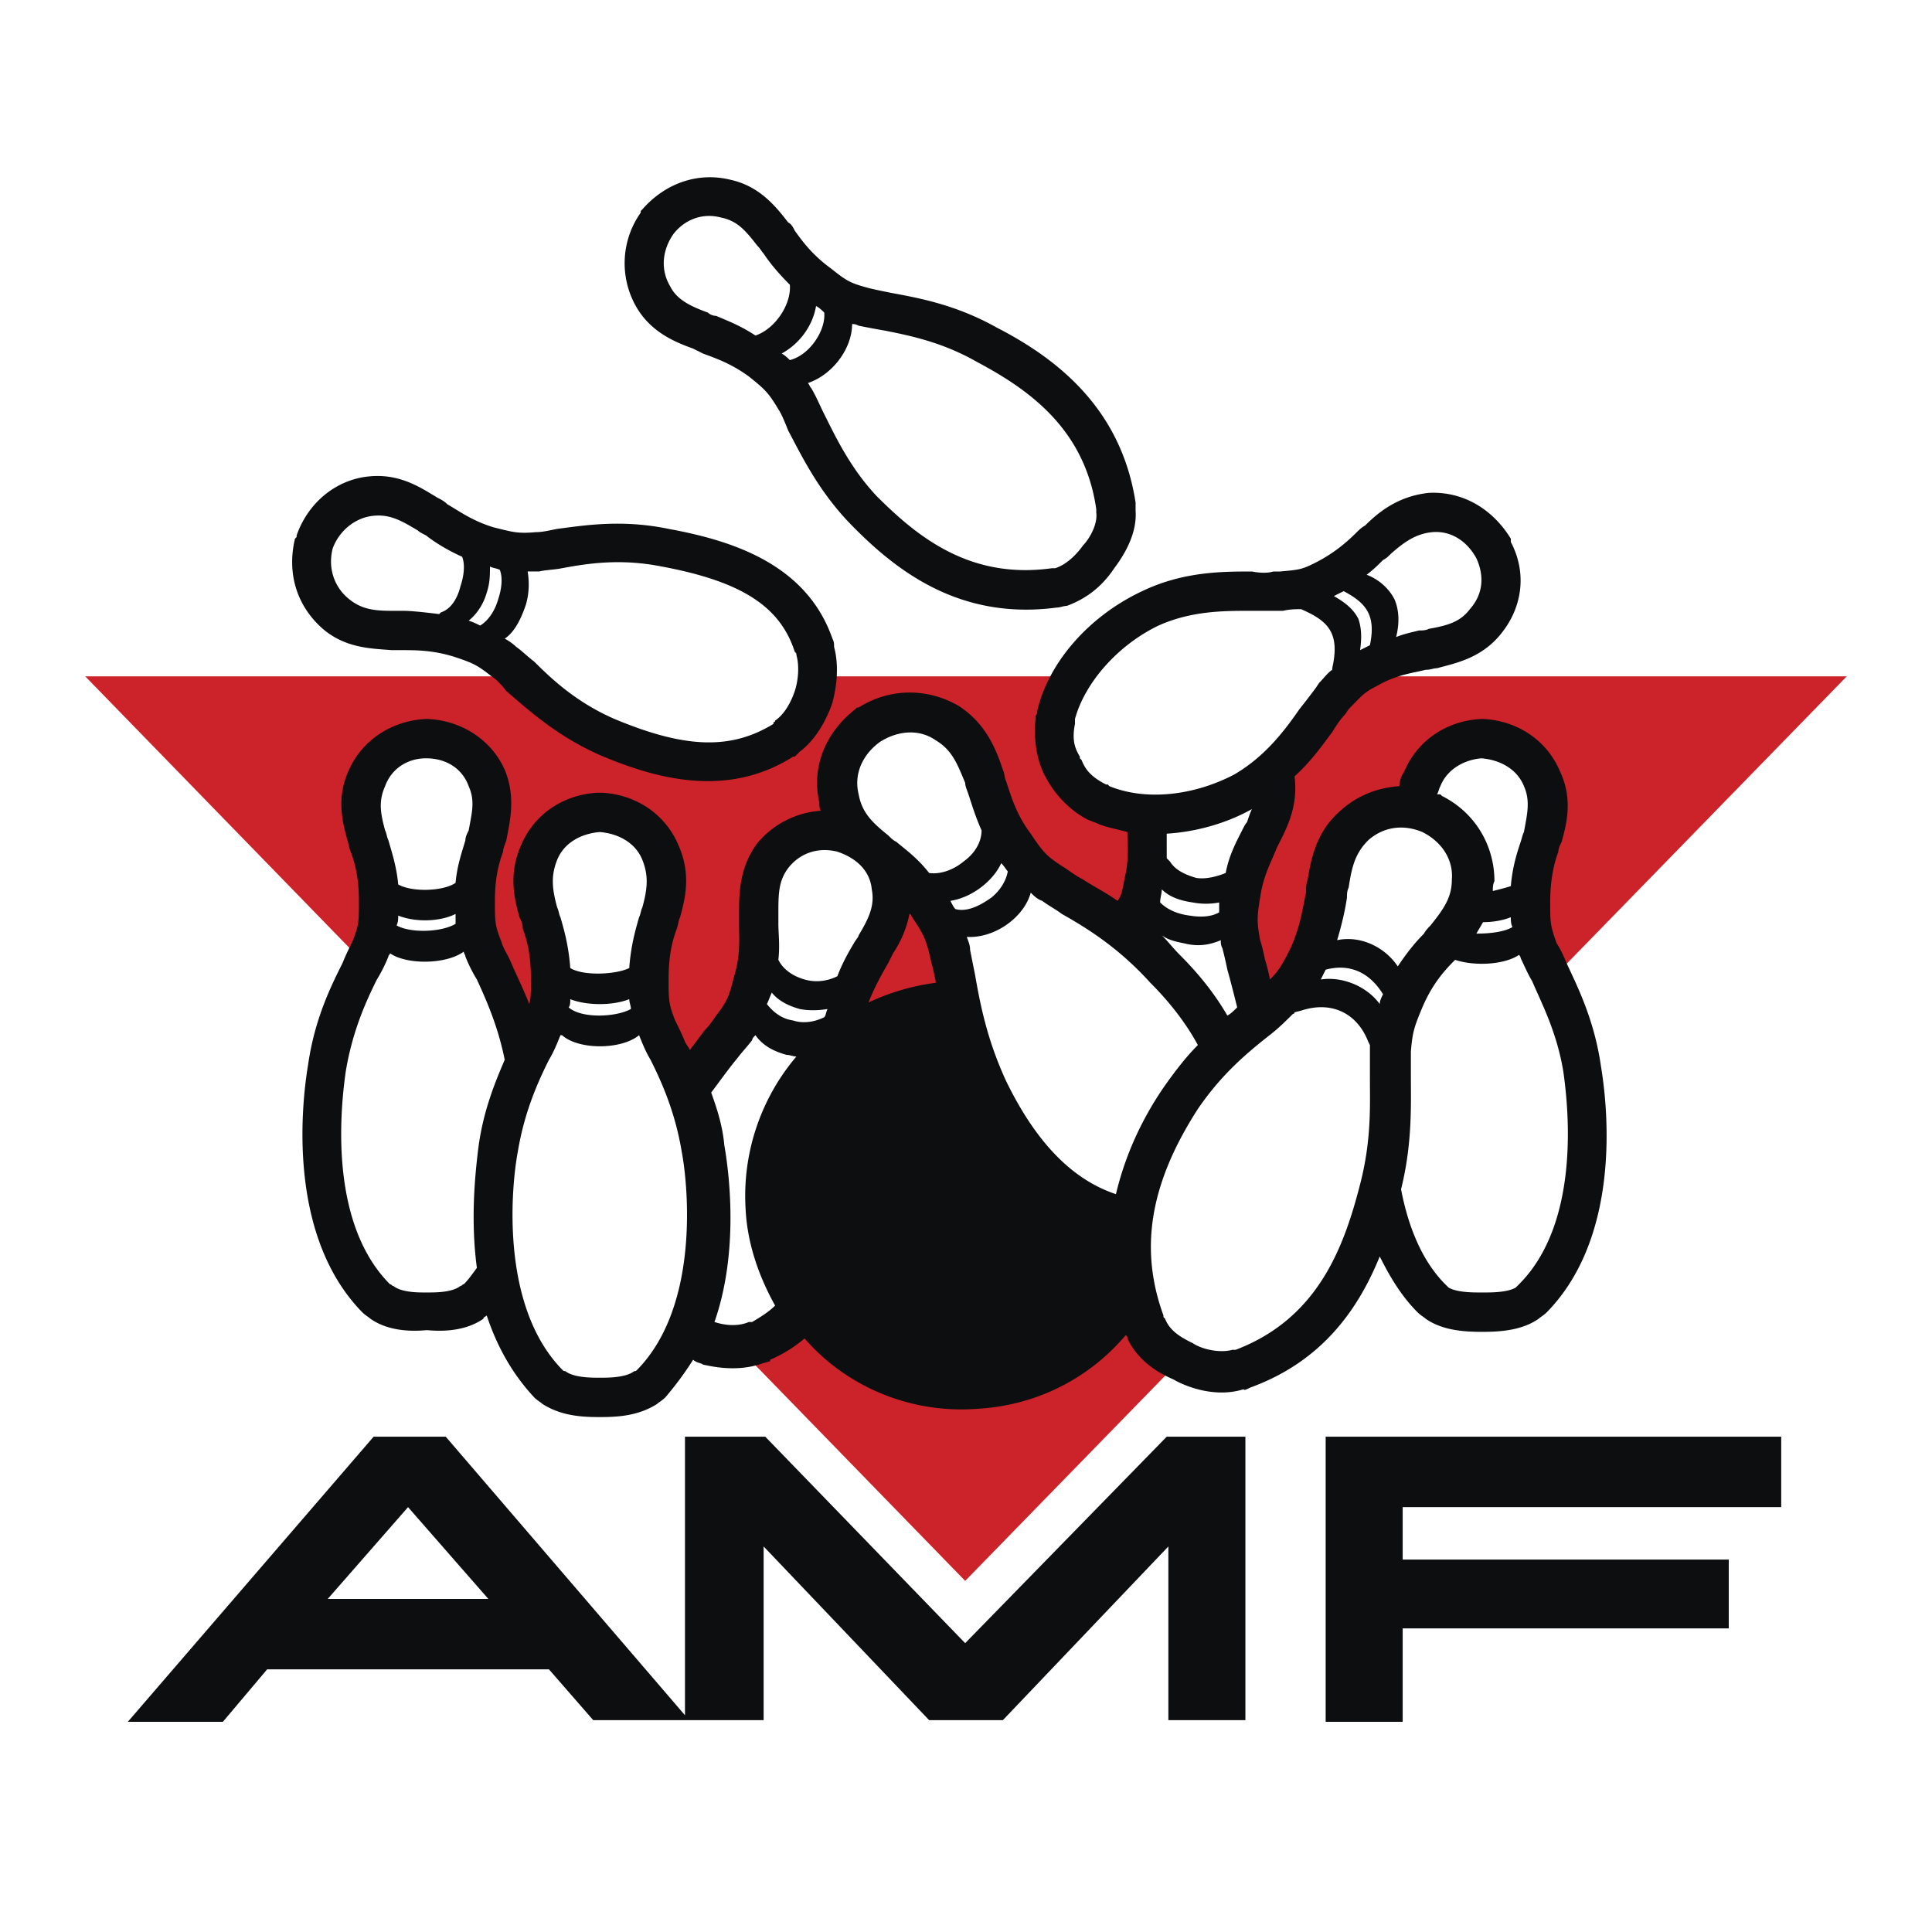
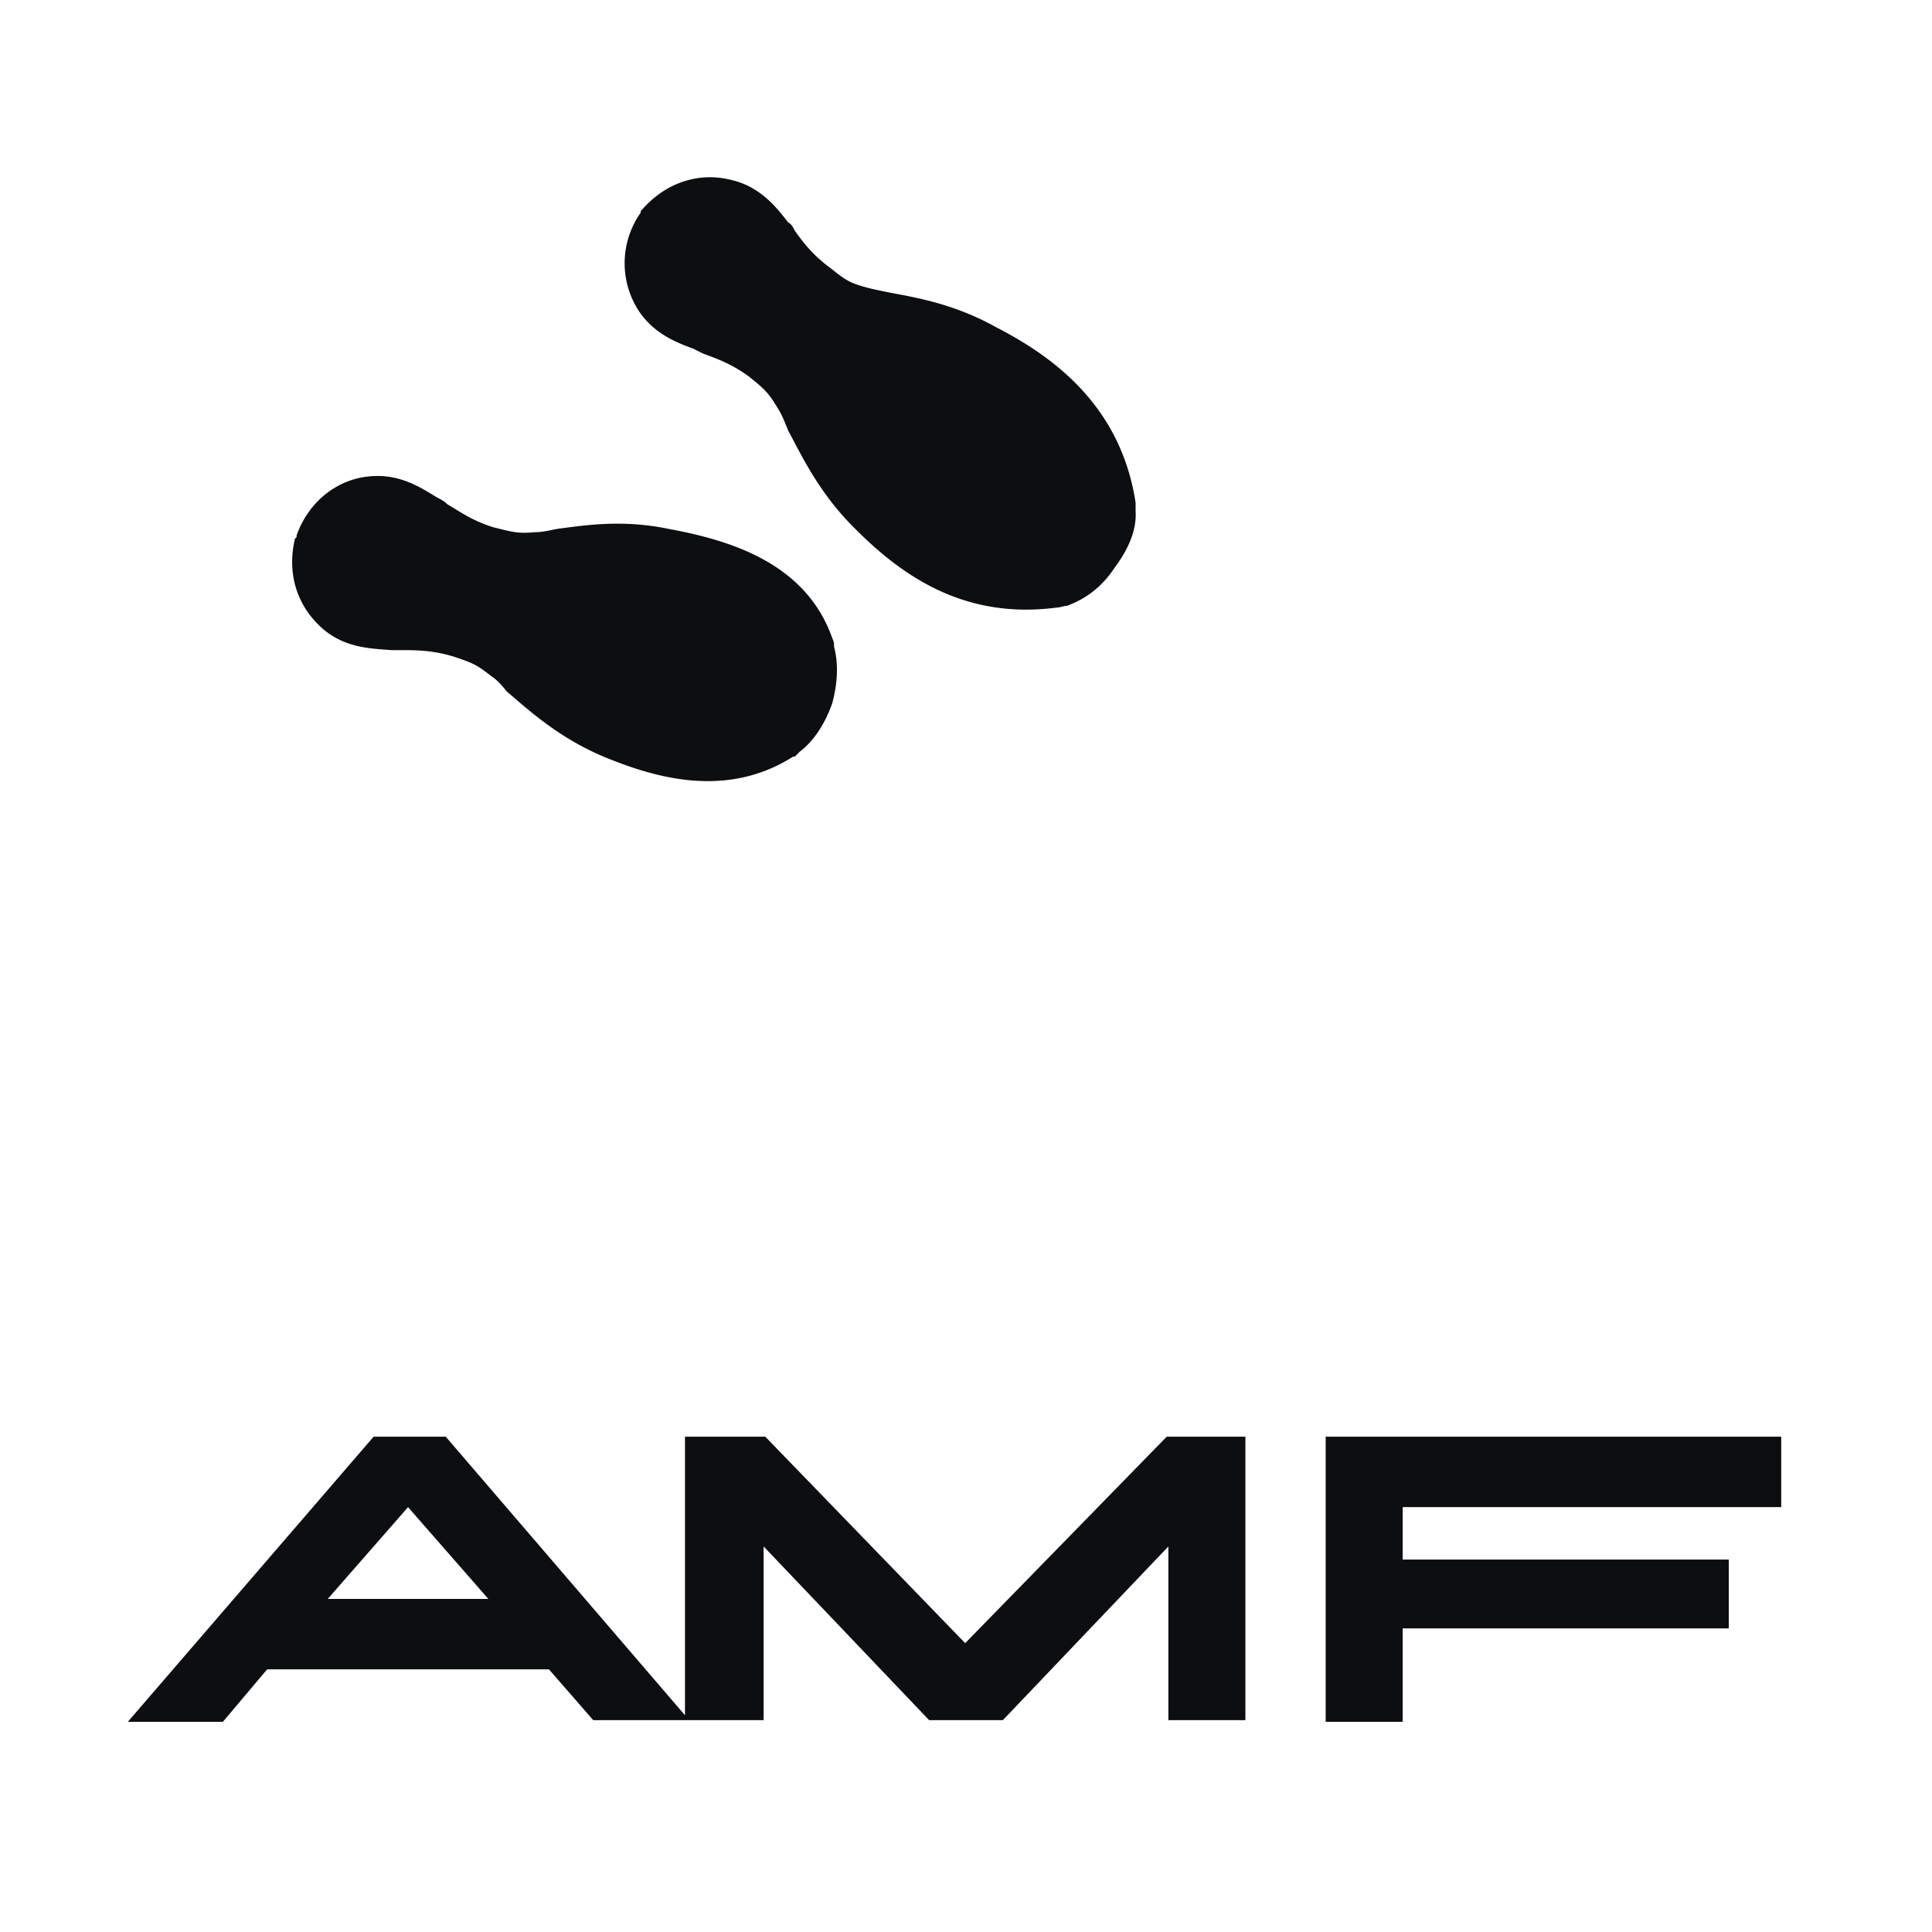
<svg xmlns="http://www.w3.org/2000/svg" width="2500" height="2500" viewBox="0 0 192.756 192.756">
-   <path fill="#fff" d="M0 192.756h192.756V0H0v192.756z" />
-   <path fill-rule="evenodd" clip-rule="evenodd" fill="#cc2229" d="M8.504 67.48l87.792 90.245 87.956-90.245H8.504z" />
-   <path d="M83.544 84.973z" fill-rule="evenodd" clip-rule="evenodd" fill="#fff" />
-   <path d="M159.729 106.391c-.653-4.578-2.289-7.848-3.433-10.301-.327-.817-.654-1.471-.981-1.96-.653-1.799-.653-2.126-.653-4.087 0-2.126.326-3.761.816-5.069 0-.327.164-.653.327-.981.491-1.798 1.146-4.25-.163-7.03-1.308-3.106-4.251-5.068-7.684-5.231h-.164c-3.434.163-6.376 2.125-7.684 5.231-.326.491-.49.982-.49 1.472-2.289.164-4.252.981-5.887 2.452-2.451 2.126-2.941 4.905-3.269 6.867-.164.49-.164.817-.164 1.307-.327 1.472-.49 3.107-1.472 5.396-.817 1.634-1.145 2.288-2.124 3.269-.164-.816-.327-1.471-.491-1.96-.163-.818-.327-1.472-.49-1.962-.327-1.799-.327-2.289 0-4.251.327-2.289 1.145-3.597 1.634-4.905l.491-.98c.817-1.634 1.635-3.597 1.309-6.213 1.635-1.471 2.778-3.105 3.76-4.414.49-.817.98-1.471 1.308-1.799l.327-.49c1.308-1.308 1.471-1.635 2.779-2.289 1.962-1.145 3.597-1.309 4.904-1.635.49 0 .817-.163 1.145-.163 1.798-.491 4.414-.981 6.376-3.433 2.126-2.616 2.616-6.049.98-9.156v-.327c-1.798-2.942-4.74-4.741-8.174-4.577-3.106.327-5.067 1.962-6.376 3.269-.327.164-.654.491-.818.654-.98.98-2.287 2.126-4.25 3.107-1.308.654-1.635.654-3.434.817h-.653c-.49.164-1.308.164-2.126 0-2.942 0-6.865 0-10.953 1.962-5.231 2.452-9.318 7.03-10.463 11.935 0 .163 0 .326-.163.49v.327c-.163 1.144-.163 3.924 1.144 6.049.327.654 1.799 2.943 4.251 4.087.164 0 .327.165.49.165.98.49 2.126.654 3.27.98 0 1.144.164 2.452-.163 4.087-.326 1.471-.326 2.125-.817 2.779-1.145-.818-2.452-1.471-3.434-2.125-.653-.327-1.308-.818-1.798-1.145-1.799-1.144-2.126-1.471-3.434-3.433-1.472-1.962-1.961-3.76-2.452-5.231-.163-.328-.163-.818-.327-1.145-.654-1.962-1.635-4.577-4.414-6.376-3.106-1.798-6.866-1.798-9.973.164h-.163l-.163.163c-2.943 2.289-4.415 5.722-3.597 9.319 0 .327 0 .654.163.817a9.049 9.049 0 0 0-6.376 3.27c-1.798 2.452-1.798 5.068-1.798 7.03v1.144c0 1.308.163 2.943-.489 5.068-.491 1.961-.654 2.453-1.799 3.924-.327.49-.654.98-1.144 1.471l-1.472 1.963c-.163-.328-.327-.49-.49-.818-.327-.818-.654-1.471-.981-2.125-.654-1.635-.654-2.125-.654-4.088 0-2.289.327-3.76.818-5.068.163-.49.163-.816.326-1.144.491-1.799 1.145-4.251-.163-7.193-1.308-3.107-4.251-5.069-7.684-5.232h-.327c-3.433.163-6.376 2.125-7.684 5.232-1.308 2.942-.654 5.394-.163 7.193.163.327.327.654.327 1.144.49 1.308.817 2.779.817 5.068 0 1.146 0 1.799-.163 2.453-.654-1.635-1.308-2.943-1.799-4.088-.327-.817-.817-1.471-.981-2.125-.654-1.635-.654-1.962-.654-4.087s.328-3.597.817-4.905c0-.327.163-.653.327-1.145.327-1.797.981-4.25-.164-7.03-1.307-2.943-4.25-4.905-7.683-5.068h-.164c-3.433.163-6.376 2.125-7.684 5.068-1.308 2.779-.654 5.232-.163 7.03.163.491.163.817.327 1.145.49 1.308.817 2.78.817 4.905s0 2.452-.654 4.087c-.327.654-.654 1.308-.981 2.125-1.145 2.289-2.779 5.559-3.433 10.137-.818 4.904-1.798 17.33 5.395 24.686.327.328.654.492.817.654 1.635 1.145 3.761 1.309 5.559 1.145h.164c1.798.164 3.923 0 5.558-1.145 0-.162.164-.162.327-.326.981 2.943 2.452 5.723 4.741 8.176.327.324.654.488.818.652 1.798 1.145 3.76 1.309 5.558 1.309h.327c1.798 0 3.76-.164 5.559-1.309.163-.164.49-.328.817-.652a32.03 32.03 0 0 0 2.779-3.762c.327.326.818.326.981.49.818.164 3.433.818 6.049-.164.164 0 .491-.162.654-.162v-.164a13.09 13.09 0 0 0 3.433-2.125c4.087 4.74 10.463 7.52 17.166 7.029 6.05-.326 11.281-3.105 14.878-7.357.163.164.163.164.163.328 1.146 2.451 3.433 3.596 4.578 4.086.817.492 3.925 1.963 7.03.982 0 .164.327 0 .654-.164 7.192-2.615 10.789-7.848 12.914-13.078.981 1.961 2.127 3.922 3.761 5.557.327.328.653.492.817.654 1.635 1.145 3.761 1.309 5.559 1.309h.164c1.798 0 3.924-.164 5.558-1.309.164-.162.491-.326.818-.654 7.192-7.358 6.212-19.62 5.395-24.524zm-66.376-8.502v.164c-2.452.326-4.577.98-6.703 1.961.654-1.635 1.308-2.779 1.962-3.924l.491-.98a10.888 10.888 0 0 0 1.634-3.924c.164 0 .164.163.164.163 1.308 1.962 1.471 2.289 1.962 4.415.163.654.326 1.306.49 2.125zm19.127 35.476z" fill-rule="evenodd" clip-rule="evenodd" fill="#0c0e0f" />
  <path d="M32.209 62.739c2.289 1.962 4.904 1.962 6.867 2.126h.981c1.471 0 3.106 0 5.231.653 1.962.654 2.289.818 3.761 1.962.49.327.98.818 1.471 1.472 2.125 1.798 4.905 4.414 9.319 6.376 5.395 2.288 12.588 4.414 19.291.163h.163l.491-.49c1.962-1.472 2.943-3.924 3.27-4.905.163-.654.817-3.106.163-5.558 0-.327 0-.491-.163-.818-2.616-7.52-10.137-9.809-16.349-10.953-4.741-.982-8.501-.328-11.117 0-.817.163-1.471.326-2.125.326-1.799.164-2.289 0-4.251-.49-2.125-.654-3.433-1.635-4.578-2.289-.327-.327-.654-.49-.981-.654-1.634-.981-3.76-2.452-6.866-2.125-3.27.327-6.049 2.616-7.193 5.885v.164l-.164.163c-.817 3.434.164 6.703 2.779 8.992zm51.008 1.635v-.163.163zM69.157 34.783l.981.49c1.308.491 2.779.981 4.578 2.289 1.635 1.308 1.962 1.635 2.943 3.27.326.491.654 1.308.98 2.125 1.308 2.452 2.943 5.886 6.05 9.156 4.577 4.741 10.953 9.809 20.761 8.501.328 0 .654-.164.981-.164 1.799-.654 3.433-1.798 4.741-3.76.98-1.308 2.289-3.433 2.126-5.722v.165-.165-.817c-1.472-9.646-8.175-14.551-13.897-17.493-4.086-2.29-7.847-2.943-10.462-3.433-.817-.164-1.635-.328-2.289-.491-1.798-.491-2.125-.654-3.76-1.962-1.798-1.308-2.779-2.616-3.597-3.76-.163-.327-.326-.654-.654-.817-1.144-1.472-2.779-3.597-5.722-4.251-3.27-.817-6.539.327-8.828 2.943l-.163.163v.165a8.735 8.735 0 0 0-.491 9.318c1.472 2.615 3.923 3.596 5.722 4.25zM177.712 143.338v7.029h-37.766v5.233h32.534v6.867h-32.534v9.318h-7.683v-28.447h45.449zM116.405 143.338l-20.109 20.6-19.945-20.6H68.34v27.793l-23.869-27.793h-7.194l-24.523 28.447h9.483l4.414-5.232h28.12l4.414 5.068h17.002v-17.33l16.512 17.33h7.357l16.512-17.33v17.33h7.685v-28.283h-7.848zM32.7 159.523l8.011-9.156 8.01 9.156H32.7z" fill-rule="evenodd" clip-rule="evenodd" fill="#0c0e0f" />
-   <path d="M59.839 83.012zM147.794 75.655h.164-.164zM33.19 54.728zM48.558 59.142c-.327 1.145-.981 2.126-1.798 2.78.49.163.817.327 1.144.49.817-.49 1.471-1.471 1.799-2.616.326-.981.489-2.125.163-2.942-.327-.164-.654-.164-.981-.327 0 .817 0 1.635-.327 2.615zM43.979 61.104c.981-.327 1.635-1.308 1.962-2.615.327-.98.491-2.125.164-2.943-1.472-.654-2.778-1.472-3.597-2.126-.327-.163-.654-.327-.817-.49-1.635-.981-2.78-1.635-4.415-1.471-1.798.163-3.433 1.471-4.087 3.269-.49 1.962.164 3.761 1.472 4.905 1.307 1.144 2.615 1.308 4.414 1.308h1.144c.818 0 2.289.163 3.597.327l.163-.164zM79.293 65.028zM79.457 65.355c0-.163 0-.163-.164-.327-1.471-4.578-5.396-7.03-13.242-8.501-4.087-.818-7.357-.327-9.973.163-.817.164-1.635.164-2.288.327h-1.146c.164.98.164 2.125-.163 3.27-.491 1.471-1.145 2.779-2.126 3.433.327.165.818.492 1.146.818.49.327 1.144.98 1.798 1.471 1.798 1.798 4.251 4.087 8.011 5.722 7.03 2.943 11.607 3.106 15.858.491v-.164s.164 0 .164-.164c.98-.654 1.635-1.961 1.961-2.942.327-.981.491-2.453.164-3.597zM67.032 23.339h.163-.163zM77.984 35.273c.328.164.654.491.818.654 1.962-.49 3.597-2.942 3.433-4.741-.163-.163-.49-.49-.817-.654-.326 1.962-1.634 3.761-3.434 4.741zM109.375 51.132v-.327c-1.145-8.011-6.703-11.935-11.936-14.714-3.433-1.962-6.703-2.616-9.155-3.106a78.383 78.383 0 0 1-2.616-.491c-.326-.163-.49-.163-.654-.163 0 2.452-1.961 5.068-4.414 5.885.164.164.164.327.327.491.491.817.818 1.634 1.308 2.616 1.145 2.288 2.616 5.395 5.232 8.174 4.087 4.087 9.319 8.338 17.493 7.193h.327c.98-.327 1.962-1.144 2.778-2.289.492-.49 1.473-1.962 1.31-3.269zM78.803 28.407c-1.144-1.144-1.962-2.125-2.616-3.105-.163-.164-.327-.491-.654-.818-1.144-1.471-1.962-2.452-3.596-2.779-1.799-.489-3.597.163-4.742 1.635-1.144 1.635-1.308 3.597-.326 5.232.654 1.307 1.96 1.961 3.76 2.615.163.164.49.327.817.327 1.145.491 2.452.98 3.924 1.962 1.962-.655 3.597-3.107 3.433-5.069zM42.509 75.655h.164-.164zM38.749 83.829c.327 1.145.817 2.616.981 4.414 1.472.817 4.577.654 5.722-.163.163-1.799.654-3.107.981-4.251 0-.327.163-.654.327-.98.327-1.798.654-2.943 0-4.414-.654-1.798-2.289-2.779-4.251-2.779-1.798 0-3.433.981-4.087 2.779-.654 1.471-.491 2.616 0 4.414.163.326.163.653.327.98zM45.452 92.167v-.981c-1.635.817-4.087.817-5.722.163 0 .327 0 .654-.164.981 1.472.818 4.578.654 5.886-.163zM47.741 114.4c.49-3.596 1.634-6.375 2.615-8.664-.652-3.27-1.798-5.885-2.779-8.012a14.9 14.9 0 0 1-1.144-2.289c0-.163-.164-.326-.164-.49-1.798 1.308-5.722 1.308-7.357.164 0 .163-.163.163-.163.326a14.863 14.863 0 0 1-1.145 2.289c-1.144 2.289-2.452 5.232-3.105 9.156-.49 3.434-1.798 15.041 4.414 21.254.164 0 .164.162.327.162.818.654 2.453.654 3.106.654h.328c.817 0 2.452 0 3.269-.654.164 0 .164-.162.327-.162.491-.492.818-.982 1.308-1.635-.655-4.905-.164-9.481.163-12.099zM79.784 100.668c-1.145-.326-2.125-.816-2.779-1.635-.164.326-.327.818-.491 1.145.654.816 1.471 1.471 2.616 1.635.98.328 2.125.164 3.106-.326.164-.164.164-.492.327-.818-.981.163-1.962.163-2.779-.001zM86.977 88.734c-.163-1.799-1.471-3.107-3.433-3.761-1.962-.49-3.76.164-4.905 1.635-.98 1.308-.98 2.616-.98 4.578v.981c0 .981.163 2.125 0 3.597.49.98 1.471 1.634 2.615 1.96 1.146.328 2.289.164 3.271-.326.491-1.309 1.145-2.453 1.635-3.269.164-.327.49-.654.49-.818.98-1.635 1.634-2.943 1.307-4.577zM79.457 105.408c-.327 0-.654-.162-.981-.162-1.144-.326-2.289-.818-3.106-1.963-.164.164-.327.328-.327.49-.491.654-.981 1.146-1.472 1.799-.817.982-1.634 2.125-2.615 3.434.652 1.799 1.144 3.434 1.307 5.232.654 3.76 1.308 11.117-.98 17.656.98.326 2.288.49 3.433 0h.327c.817-.49 1.635-.982 2.289-1.635-1.635-2.943-2.78-6.213-2.943-9.646a21.48 21.48 0 0 1 5.068-15.205zM132.917 66.663c.816-3.597-.49-4.741-3.106-5.886-.491 0-1.145 0-1.799.164h-3.268c-2.616 0-5.887 0-9.156 1.471-4.087 1.962-7.356 5.722-8.337 9.319v.491c-.327 1.634 0 2.452.489 3.269v.164l.163.163c.328.818.818 1.635 2.453 2.452h.163l.164.164c3.596 1.471 8.338.981 12.425-1.144 3.106-1.799 5.068-4.415 6.539-6.54a78.25 78.25 0 0 0 1.636-2.125l.326-.491c.491-.49.818-.981 1.309-1.308v-.163h-.001zM135.532 61.758c.327.98.327 1.961.164 3.107.326-.165.653-.327.98-.491.654-3.106-.49-4.251-2.615-5.395l-.98.49c1.144.654 1.961 1.308 2.451 2.289zM147.304 55.709c-.98-1.798-2.616-2.779-4.414-2.616-1.635.164-2.779.98-4.087 2.126-.327.327-.491.49-.818.654-.489.49-.98.981-1.635 1.471 1.308.491 2.289 1.471 2.78 2.452.49 1.145.49 2.453.163 3.761.817-.327 1.635-.491 2.289-.654.327 0 .653 0 .98-.164 1.798-.327 3.106-.654 4.087-1.962 1.309-1.471 1.472-3.269.655-5.068zM147.304 55.709zM155.969 106.881c-.654-3.924-2.126-6.703-3.106-8.992-.49-.818-.817-1.635-1.145-2.289 0-.164-.164-.327-.164-.327-1.471.981-4.414 1.145-6.376.491-1.145 1.144-2.288 2.453-3.269 4.742-.818 1.961-.981 2.451-1.146 4.414v2.451c0 2.779.164 6.703-.979 11.281.653 3.434 1.961 7.029 4.414 9.482l.326.326c.817.49 2.452.49 3.106.49h.49c.653 0 2.289 0 3.106-.49l.326-.326c6.215-6.212 4.907-17.82 4.417-21.253zM143.707 79.251l.163.164c3.27 1.635 5.231 4.905 5.231 8.501-.163.327-.163.654-.163.981.654-.163 1.309-.327 1.798-.49.163-1.962.654-3.434.981-4.415.164-.49.164-.654.327-.98.327-1.799.654-3.107 0-4.578-.654-1.635-2.289-2.616-4.251-2.779-1.798.163-3.434 1.144-4.087 2.779-.163.327-.163.49-.327.817h.328zM150.899 92.494c-.163-.327-.163-.654-.163-.981-.816.327-1.798.49-2.778.49-.164.327-.491.818-.654 1.145 1.308 0 2.779-.164 3.595-.654zM119.021 90.042c-1.145-.164-2.289-.491-3.107-1.308 0 .326-.162.98-.162 1.144v.164c.654.653 1.635 1.144 2.943 1.307.98.164 2.124.164 2.941-.327v-.98a7.053 7.053 0 0 1-2.615 0zM116.405 85.627l.326.327c.49.818 1.471 1.308 2.616 1.635.981.164 2.125-.163 2.942-.49.326-1.799 1.145-3.271 1.635-4.251.164-.327.327-.654.491-.817.163-.492.327-.981.489-1.308-2.615 1.471-5.722 2.289-8.5 2.452l.001 2.452zM117.713 95.273c2.125 2.125 3.596 4.086 4.741 6.049.327-.164.653-.49.98-.816-.327-1.309-.653-2.617-.98-3.762a43.087 43.087 0 0 0-.491-2.125c-.163-.327-.163-.489-.163-.816-1.145.49-2.289.654-3.598.327-.816-.165-1.635-.327-2.289-.818.654.653 1.146 1.307 1.8 1.961zM136.677 104.756v-.49l-.163-.328c-1.146-2.943-3.76-4.086-6.703-3.105l-.653.162c0 .164-.164.164-.164.164-.654.654-1.309 1.309-2.125 1.961-2.289 1.801-4.905 3.926-7.357 7.521-4.741 7.357-5.885 13.896-3.433 20.6v.164l.163.162c.49 1.309 1.799 1.963 2.779 2.453.981.654 2.779.98 3.924.654h.326c8.176-3.107 10.791-10.137 12.426-16.514 1.145-4.412.98-7.846.98-10.627v-2.777zM132.263 96.744l-.49.98c2.125-.326 4.577.654 5.885 2.453 0-.326.164-.654.327-.98-1.308-2.127-3.27-3.107-5.722-2.453zM141.909 83.012c-1.963-.818-3.925-.491-5.396.817-1.308 1.309-1.635 2.616-1.962 4.741-.164.327-.164.654-.164.981-.163 1.144-.49 2.616-.98 4.251 2.289-.491 4.742.654 6.049 2.616.981-1.472 1.799-2.453 2.615-3.27.164-.327.491-.654.654-.818 1.308-1.635 2.126-2.779 2.126-4.577.164-1.962-.981-3.761-2.942-4.741zM141.909 83.012zM55.915 91.513c.327 1.144.817 2.779.981 5.068 1.308.817 4.577.653 5.885 0 .164-2.289.654-3.924.981-5.068.164-.327.164-.654.327-.981.491-1.798.654-3.105 0-4.741-.654-1.635-2.289-2.616-4.25-2.779-1.962.163-3.597 1.144-4.251 2.779-.654 1.635-.491 2.943 0 4.741.163.327.163.654.327.981zM68.013 114.891c-.654-3.922-1.962-6.865-3.106-9.154-.491-.816-.818-1.635-1.145-2.453-1.798 1.473-6.049 1.473-7.684 0h-.163c-.327.818-.654 1.637-1.144 2.453-1.145 2.289-2.453 5.232-3.106 9.154-.654 3.434-1.798 15.369 4.414 21.744.164.164.164.164.327.164.818.654 2.616.654 3.27.654h.327c.653 0 2.452 0 3.27-.654.163 0 .163 0 .327-.164 6.211-6.375 5.067-18.311 4.413-21.744zM62.945 100.668c0-.326-.164-.654-.164-.98-1.634.654-4.25.654-5.885 0 0 .326 0 .654-.164.818 1.308 1.142 4.741.98 6.213.162zM100.547 86.935c-.164-.163-.327-.49-.654-.817-.817 1.798-2.942 3.433-5.068 3.76.163.327.326.654.49.817 1.144.327 2.452-.327 3.596-1.144.818-.654 1.472-1.635 1.636-2.616zM96.133 85.954c1.144-.817 1.798-1.962 1.798-3.106-.654-1.471-.98-2.616-1.308-3.597-.164-.49-.327-.817-.327-1.144-.817-1.962-1.308-3.27-2.943-4.251-1.635-1.144-3.76-.981-5.558.164-1.799 1.308-2.616 3.27-2.126 5.231.327 1.799 1.308 2.78 2.943 4.087.327.328.491.491.818.654.981.818 2.125 1.635 3.269 3.107 1.145.163 2.451-.327 3.434-1.145zM119.511 104.266c-1.145-2.125-2.779-4.252-4.741-6.213-3.105-3.434-6.213-5.396-8.828-6.867-.653-.491-1.308-.818-1.962-1.308-.49-.164-.816-.49-1.145-.818-.654 2.453-3.596 4.578-6.376 4.415.164.49.329.817.329 1.308.163.817.325 1.635.489 2.451.49 2.779 1.145 6.377 3.106 10.627 2.943 6.049 6.54 9.811 10.954 11.281.816-3.434 2.289-7.031 4.741-10.627 1.144-1.634 2.288-3.107 3.433-4.249z" fill-rule="evenodd" clip-rule="evenodd" fill="#fff" />
</svg>